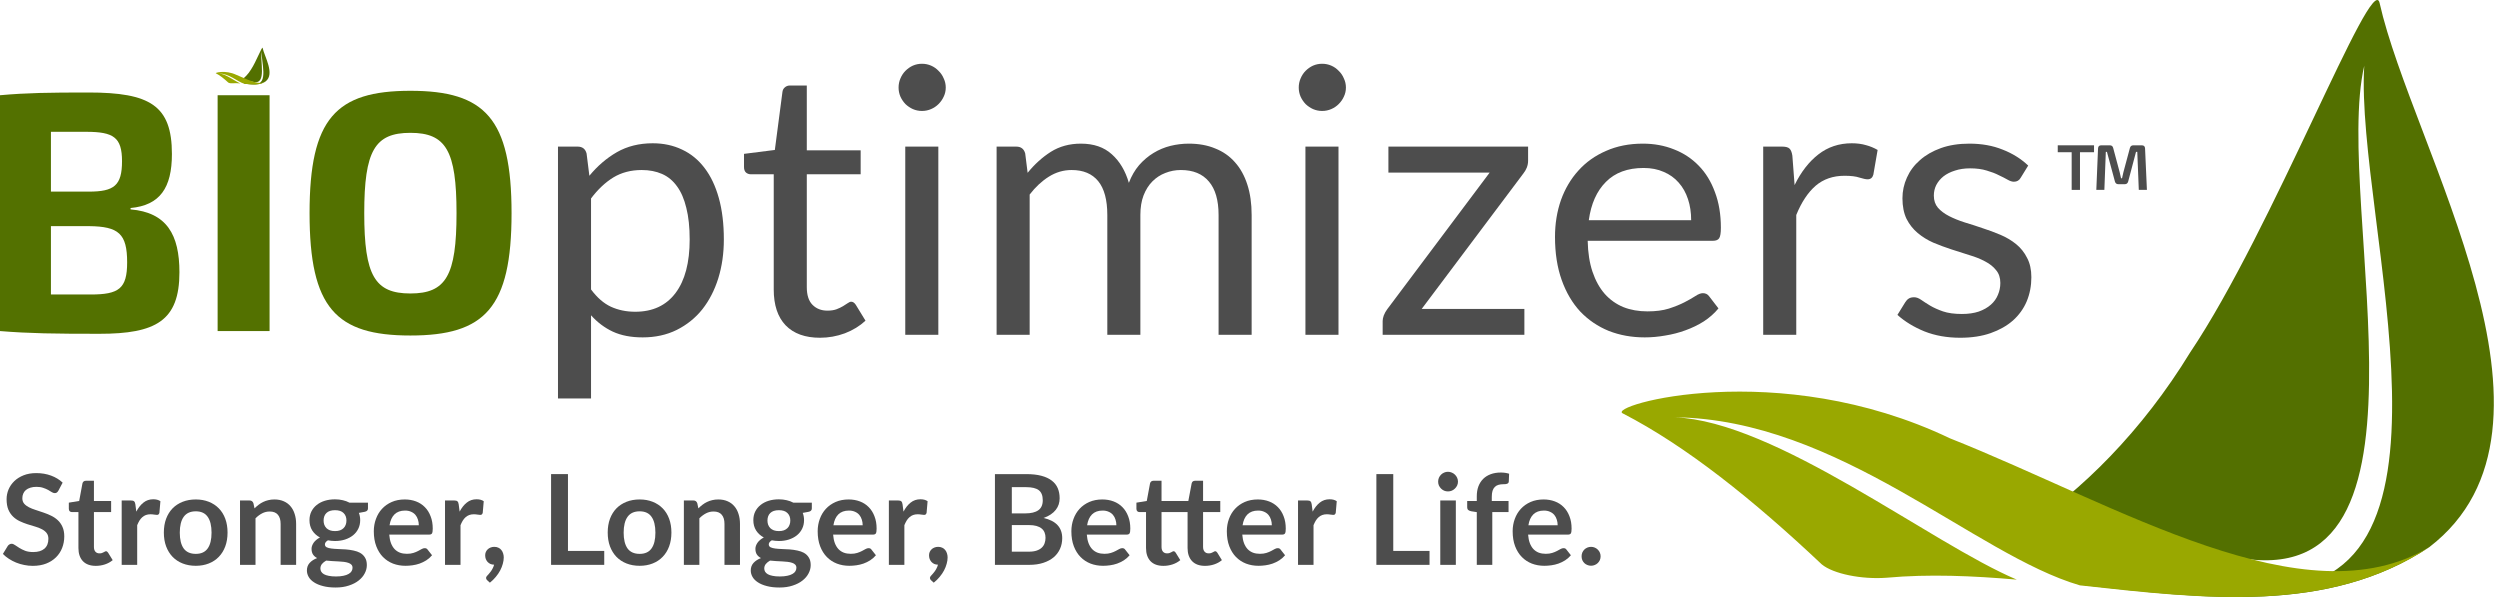
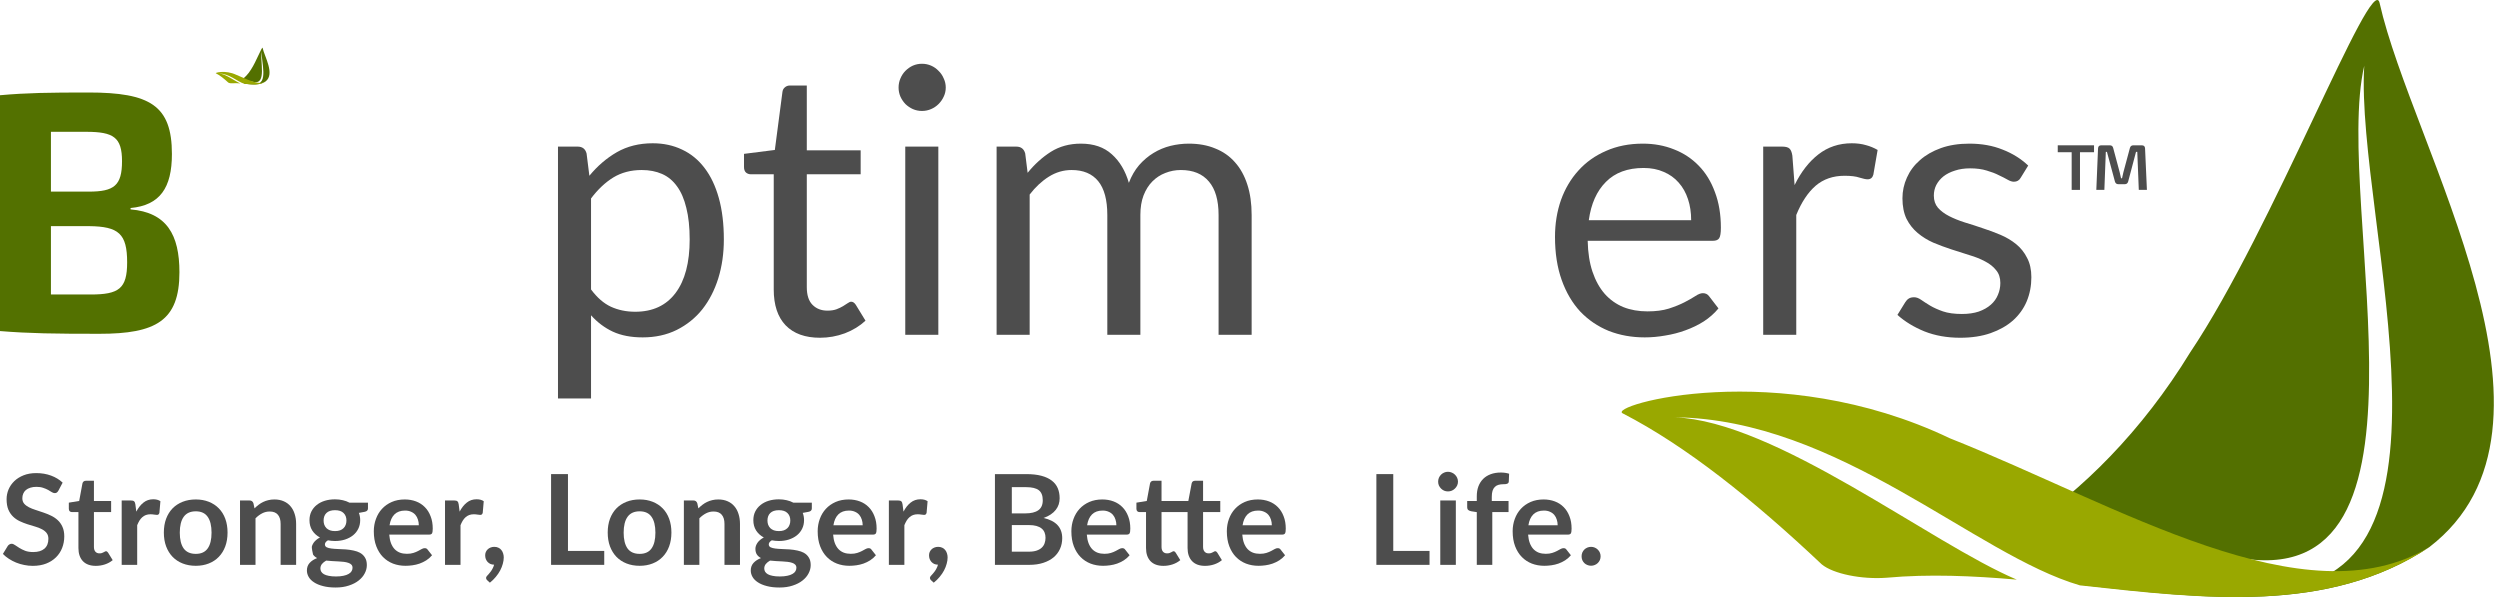
<svg xmlns="http://www.w3.org/2000/svg" width="239" height="58" viewBox="0 0 239 58" fill="none">
  <path d="M227.485 0.266C226.753 -2.838 217.247 21.996 209.385 33.683C204.815 41.17 198.964 47.013 193.297 50.665C195.308 52.491 197.319 54.317 199.33 55.961C210.848 57.239 222.548 58.7 232.238 52.309C247.229 40.804 230.593 14.144 227.485 0.266ZM226.022 6.292C225.108 20.901 237.54 57.969 215.418 56.143C196.405 54.317 190.555 47.561 212.676 53.039C234.797 58.517 222.914 19.622 226.022 6.292Z" fill="#537000" />
  <path d="M198.84 55.961C188.784 53.039 175.804 40.074 160.081 39.892C169.771 40.257 184.58 51.944 192.806 55.413C188.602 55.048 184.397 54.865 180.375 55.23C177.998 55.413 175.256 54.865 174.159 53.952C167.577 47.744 161.178 42.631 155.145 39.526C153.5 38.796 169.954 34.048 186.408 41.9C202.496 48.291 220.357 59.428 232.241 52.306C222.629 58.711 210.54 57.239 198.84 55.961Z" fill="#99A800" />
  <path d="M12.482 19.887C15.292 19.626 16.435 17.959 16.435 14.725C16.435 10.085 14.344 8.843 8.463 8.843C4.673 8.843 2.549 8.876 0 9.104V31.65C2.843 31.879 5.195 31.911 9.508 31.911C14.9 31.911 17.154 30.67 17.154 26.03C17.154 22.436 15.945 20.312 12.482 20.018V19.887ZM11.665 15.411C11.665 17.731 10.913 18.319 8.495 18.319H4.869V12.601H8.234C10.848 12.601 11.665 13.123 11.665 15.411ZM4.869 28.154V21.619H8.528C11.338 21.651 12.155 22.338 12.155 25.082C12.155 27.598 11.371 28.154 8.659 28.154H4.869Z" fill="#537100" />
-   <path d="M25.771 31.65V9.104H20.805V31.65H25.771Z" fill="#537100" />
-   <path d="M39.233 8.68C32.11 8.68 29.594 11.326 29.594 20.377C29.594 29.428 32.11 32.075 39.233 32.075C46.356 32.075 48.905 29.428 48.905 20.377C48.905 11.326 46.356 8.68 39.233 8.68ZM39.233 12.699C42.631 12.699 43.644 14.398 43.644 20.377C43.644 26.357 42.631 28.056 39.233 28.056C35.835 28.056 34.822 26.357 34.822 20.377C34.822 14.398 35.835 12.699 39.233 12.699Z" fill="#537100" />
  <path d="M53.343 38.096V14.016H55.225C55.675 14.016 55.959 14.235 56.077 14.673L56.344 16.804C57.113 15.869 57.989 15.117 58.972 14.549C59.966 13.981 61.109 13.697 62.399 13.697C63.429 13.697 64.364 13.898 65.205 14.3C66.045 14.691 66.762 15.277 67.354 16.058C67.945 16.828 68.401 17.787 68.721 18.935C69.041 20.084 69.2 21.404 69.2 22.895C69.2 24.221 69.023 25.458 68.668 26.607C68.312 27.743 67.803 28.732 67.141 29.572C66.478 30.401 65.661 31.058 64.69 31.544C63.731 32.017 62.648 32.254 61.44 32.254C60.327 32.254 59.374 32.07 58.581 31.703C57.8 31.336 57.107 30.815 56.503 30.141V38.096H53.343ZM61.351 16.254C60.321 16.254 59.416 16.491 58.634 16.964C57.865 17.438 57.154 18.107 56.503 18.971V27.672C57.084 28.454 57.717 29.004 58.404 29.324C59.102 29.643 59.877 29.803 60.73 29.803C62.399 29.803 63.684 29.205 64.583 28.01C65.483 26.814 65.933 25.109 65.933 22.895C65.933 21.723 65.826 20.717 65.613 19.877C65.412 19.036 65.116 18.349 64.725 17.817C64.335 17.272 63.855 16.875 63.287 16.627C62.719 16.378 62.074 16.254 61.351 16.254Z" fill="#4D4D4D" />
  <path d="M78.391 32.289C76.97 32.289 75.875 31.893 75.105 31.1C74.348 30.306 73.969 29.164 73.969 27.672V16.662H71.802C71.613 16.662 71.453 16.609 71.323 16.502C71.192 16.384 71.127 16.206 71.127 15.97V14.709L74.075 14.336L74.803 8.778C74.827 8.6 74.904 8.458 75.034 8.351C75.164 8.233 75.33 8.174 75.531 8.174H77.13V14.371H82.279V16.662H77.13V27.459C77.13 28.217 77.313 28.779 77.68 29.146C78.047 29.513 78.521 29.697 79.101 29.697C79.432 29.697 79.716 29.655 79.953 29.572C80.202 29.478 80.415 29.377 80.593 29.27C80.77 29.164 80.918 29.069 81.036 28.986C81.167 28.892 81.279 28.844 81.374 28.844C81.54 28.844 81.688 28.945 81.818 29.146L82.741 30.656C82.197 31.165 81.54 31.567 80.77 31.863C80.001 32.147 79.207 32.289 78.391 32.289Z" fill="#4D4D4D" />
  <path d="M89.704 14.016V32.005H86.543V14.016H89.704ZM90.414 8.369C90.414 8.677 90.349 8.967 90.219 9.239C90.101 9.5 89.935 9.737 89.722 9.95C89.52 10.151 89.284 10.311 89.011 10.429C88.739 10.548 88.449 10.607 88.141 10.607C87.834 10.607 87.543 10.548 87.271 10.429C87.011 10.311 86.774 10.151 86.561 9.95C86.36 9.737 86.2 9.5 86.081 9.239C85.963 8.967 85.904 8.677 85.904 8.369C85.904 8.061 85.963 7.771 86.081 7.499C86.2 7.215 86.36 6.972 86.561 6.771C86.774 6.558 87.011 6.392 87.271 6.274C87.543 6.155 87.834 6.096 88.141 6.096C88.449 6.096 88.739 6.155 89.011 6.274C89.284 6.392 89.52 6.558 89.722 6.771C89.935 6.972 90.101 7.215 90.219 7.499C90.349 7.771 90.414 8.061 90.414 8.369Z" fill="#4D4D4D" />
  <path d="M95.275 32.005V14.016H97.157C97.607 14.016 97.891 14.235 98.01 14.673L98.241 16.52C98.904 15.703 99.644 15.034 100.46 14.514C101.289 13.993 102.248 13.732 103.337 13.732C104.557 13.732 105.539 14.07 106.285 14.744C107.043 15.419 107.587 16.331 107.919 17.479C108.167 16.828 108.493 16.266 108.895 15.792C109.31 15.319 109.772 14.928 110.281 14.62C110.79 14.312 111.328 14.087 111.897 13.945C112.477 13.803 113.063 13.732 113.655 13.732C114.602 13.732 115.442 13.886 116.176 14.194C116.922 14.49 117.55 14.928 118.059 15.508C118.58 16.088 118.976 16.804 119.248 17.657C119.521 18.497 119.657 19.462 119.657 20.551V32.005H116.496V20.551C116.496 19.142 116.188 18.077 115.572 17.355C114.957 16.621 114.063 16.254 112.891 16.254C112.37 16.254 111.873 16.349 111.399 16.538C110.938 16.715 110.529 16.982 110.174 17.337C109.819 17.692 109.535 18.142 109.322 18.687C109.12 19.219 109.02 19.841 109.02 20.551V32.005H105.859V20.551C105.859 19.107 105.569 18.03 104.989 17.319C104.409 16.609 103.562 16.254 102.449 16.254C101.668 16.254 100.94 16.467 100.265 16.893C99.602 17.308 98.992 17.876 98.436 18.598V32.005H95.275Z" fill="#4D4D4D" />
-   <path d="M127.96 14.016V32.005H124.799V14.016H127.96ZM128.67 8.369C128.67 8.677 128.605 8.967 128.475 9.239C128.357 9.5 128.191 9.737 127.978 9.95C127.777 10.151 127.54 10.311 127.268 10.429C126.995 10.548 126.705 10.607 126.397 10.607C126.09 10.607 125.8 10.548 125.527 10.429C125.267 10.311 125.03 10.151 124.817 9.95C124.616 9.737 124.456 9.5 124.337 9.239C124.219 8.967 124.16 8.677 124.16 8.369C124.16 8.061 124.219 7.771 124.337 7.499C124.456 7.215 124.616 6.972 124.817 6.771C125.03 6.558 125.267 6.392 125.527 6.274C125.8 6.155 126.09 6.096 126.397 6.096C126.705 6.096 126.995 6.155 127.268 6.274C127.54 6.392 127.777 6.558 127.978 6.771C128.191 6.972 128.357 7.215 128.475 7.499C128.605 7.771 128.67 8.061 128.67 8.369Z" fill="#4D4D4D" />
-   <path d="M146.086 15.366C146.086 15.591 146.045 15.81 145.962 16.023C145.879 16.224 145.772 16.408 145.642 16.573L135.911 29.537H145.731V32.005H132.182V30.691C132.182 30.537 132.217 30.36 132.288 30.158C132.371 29.945 132.483 29.744 132.625 29.555L142.41 16.502H132.732V14.016H146.086V15.366Z" fill="#4D4D4D" />
  <path d="M157.058 13.732C158.135 13.732 159.129 13.916 160.041 14.283C160.952 14.638 161.74 15.159 162.403 15.845C163.066 16.52 163.581 17.361 163.948 18.367C164.326 19.361 164.516 20.498 164.516 21.777C164.516 22.274 164.463 22.605 164.356 22.771C164.25 22.937 164.048 23.02 163.752 23.02H151.783C151.807 24.156 151.961 25.145 152.245 25.985C152.529 26.826 152.92 27.53 153.417 28.098C153.914 28.655 154.506 29.075 155.193 29.359C155.88 29.632 156.649 29.768 157.501 29.768C158.295 29.768 158.975 29.679 159.544 29.501C160.124 29.312 160.621 29.111 161.035 28.898C161.45 28.684 161.793 28.489 162.065 28.311C162.349 28.122 162.592 28.027 162.793 28.027C163.054 28.027 163.255 28.128 163.397 28.329L164.285 29.484C163.894 29.957 163.427 30.372 162.882 30.727C162.338 31.07 161.752 31.354 161.124 31.579C160.508 31.804 159.869 31.97 159.206 32.076C158.543 32.195 157.886 32.254 157.235 32.254C155.992 32.254 154.844 32.047 153.79 31.632C152.748 31.206 151.843 30.59 151.073 29.785C150.315 28.969 149.723 27.962 149.297 26.767C148.871 25.571 148.658 24.198 148.658 22.647C148.658 21.392 148.847 20.22 149.226 19.131C149.617 18.041 150.173 17.1 150.895 16.307C151.618 15.502 152.5 14.875 153.541 14.425C154.583 13.963 155.755 13.732 157.058 13.732ZM157.129 16.058C155.601 16.058 154.4 16.502 153.524 17.39C152.648 18.266 152.103 19.486 151.89 21.049H161.675C161.675 20.314 161.574 19.646 161.373 19.042C161.171 18.426 160.875 17.899 160.485 17.461C160.094 17.012 159.615 16.668 159.046 16.431C158.49 16.183 157.851 16.058 157.129 16.058Z" fill="#4D4D4D" />
  <path d="M168.562 32.005V14.016H170.373C170.716 14.016 170.953 14.081 171.083 14.212C171.214 14.342 171.302 14.567 171.35 14.886L171.563 17.692C172.178 16.437 172.936 15.461 173.836 14.762C174.747 14.052 175.813 13.697 177.032 13.697C177.529 13.697 177.979 13.756 178.382 13.874C178.784 13.981 179.157 14.135 179.501 14.336L179.092 16.698C179.009 16.994 178.826 17.142 178.542 17.142C178.376 17.142 178.121 17.088 177.778 16.982C177.435 16.863 176.955 16.804 176.34 16.804C175.239 16.804 174.315 17.124 173.569 17.763C172.835 18.403 172.22 19.332 171.723 20.551V32.005H168.562Z" fill="#4D4D4D" />
  <path d="M193.186 16.982C193.044 17.242 192.825 17.373 192.529 17.373C192.351 17.373 192.15 17.308 191.925 17.177C191.7 17.047 191.422 16.905 191.09 16.751C190.771 16.585 190.386 16.437 189.936 16.307C189.486 16.165 188.953 16.094 188.338 16.094C187.805 16.094 187.326 16.165 186.899 16.307C186.473 16.437 186.106 16.621 185.798 16.858C185.502 17.094 185.272 17.373 185.106 17.692C184.952 18 184.875 18.337 184.875 18.704C184.875 19.166 185.005 19.551 185.266 19.859C185.538 20.166 185.893 20.433 186.331 20.658C186.769 20.883 187.266 21.084 187.823 21.262C188.379 21.427 188.947 21.611 189.528 21.812C190.119 22.002 190.694 22.215 191.25 22.451C191.806 22.688 192.304 22.984 192.742 23.339C193.18 23.695 193.529 24.133 193.789 24.653C194.062 25.163 194.198 25.778 194.198 26.5C194.198 27.329 194.05 28.098 193.754 28.809C193.458 29.507 193.02 30.117 192.44 30.638C191.86 31.147 191.149 31.549 190.309 31.845C189.468 32.141 188.498 32.289 187.397 32.289C186.142 32.289 185.005 32.088 183.987 31.686C182.969 31.271 182.105 30.744 181.394 30.105L182.14 28.898C182.235 28.744 182.347 28.625 182.478 28.542C182.608 28.459 182.779 28.418 182.993 28.418C183.206 28.418 183.431 28.501 183.667 28.667C183.904 28.832 184.188 29.016 184.52 29.217C184.863 29.419 185.272 29.602 185.745 29.768C186.23 29.933 186.834 30.016 187.556 30.016C188.172 30.016 188.711 29.939 189.172 29.785C189.634 29.62 190.019 29.401 190.327 29.128C190.634 28.856 190.859 28.542 191.001 28.187C191.155 27.832 191.232 27.453 191.232 27.051C191.232 26.553 191.096 26.145 190.824 25.825C190.563 25.494 190.214 25.216 189.776 24.991C189.338 24.754 188.835 24.553 188.267 24.387C187.71 24.209 187.136 24.026 186.544 23.837C185.964 23.647 185.39 23.434 184.822 23.197C184.265 22.949 183.768 22.641 183.33 22.274C182.892 21.907 182.537 21.457 182.264 20.924C182.004 20.38 181.874 19.723 181.874 18.953C181.874 18.266 182.016 17.609 182.3 16.982C182.584 16.343 182.998 15.786 183.543 15.313C184.088 14.827 184.757 14.443 185.55 14.158C186.343 13.874 187.249 13.732 188.267 13.732C189.451 13.732 190.51 13.922 191.445 14.3C192.393 14.667 193.209 15.177 193.896 15.828L193.186 16.982Z" fill="#4D4D4D" />
  <path d="M200.189 14.553H198.846V18.154H198.051V14.553H196.721V13.892H200.189V14.553Z" fill="#4D4D4D" />
  <path d="M203.946 13.892H204.759C204.957 13.892 205.06 13.993 205.068 14.195L205.245 18.154H204.469L204.324 14.516H204.204L203.454 17.351C203.407 17.524 203.298 17.61 203.126 17.61H202.52C202.344 17.61 202.233 17.524 202.186 17.351L201.423 14.516H201.316L201.177 18.154H200.408L200.572 14.195C200.58 13.993 200.683 13.892 200.881 13.892H201.701C201.873 13.892 201.98 13.979 202.022 14.152L202.64 16.462C202.649 16.49 202.693 16.684 202.773 17.042H202.867C202.914 16.803 202.958 16.608 203 16.455L203.618 14.152C203.664 13.979 203.773 13.892 203.946 13.892Z" fill="#4D4D4D" />
  <path d="M25.104 4.577C25.06 4.386 24.482 5.916 24.004 6.635C23.726 7.097 23.37 7.456 23.025 7.681C23.148 7.794 23.27 7.906 23.392 8.008C24.093 8.086 24.804 8.176 25.393 7.783C26.305 7.074 25.294 5.432 25.104 4.577ZM25.015 4.948C24.96 5.848 25.716 8.131 24.371 8.019C23.214 7.906 22.858 7.49 24.204 7.828C25.549 8.165 24.826 5.769 25.015 4.948Z" fill="#537000" />
  <path d="M23.349 8.007C22.724 7.829 21.917 7.036 20.939 7.025C21.542 7.048 22.463 7.762 22.974 7.974C22.713 7.952 22.451 7.941 22.201 7.963C22.053 7.974 21.883 7.941 21.814 7.885C21.405 7.505 21.007 7.193 20.632 7.003C20.53 6.958 21.553 6.668 22.576 7.148C23.577 7.539 24.688 8.219 25.427 7.784C24.829 8.176 24.077 8.086 23.349 8.007Z" fill="#99A800" />
  <path d="M151.2 53.184C151.2 53.06 151.222 52.942 151.266 52.83C151.314 52.718 151.378 52.622 151.458 52.542C151.538 52.462 151.634 52.398 151.746 52.35C151.858 52.302 151.978 52.278 152.106 52.278C152.234 52.278 152.352 52.302 152.46 52.35C152.572 52.398 152.668 52.462 152.748 52.542C152.832 52.622 152.898 52.718 152.946 52.83C152.994 52.942 153.018 53.06 153.018 53.184C153.018 53.312 152.994 53.432 152.946 53.544C152.898 53.652 152.832 53.746 152.748 53.826C152.668 53.906 152.572 53.968 152.46 54.012C152.352 54.06 152.234 54.084 152.106 54.084C151.978 54.084 151.858 54.06 151.746 54.012C151.634 53.968 151.538 53.906 151.458 53.826C151.378 53.746 151.314 53.652 151.266 53.544C151.222 53.432 151.2 53.312 151.2 53.184Z" fill="#4D4D4D" />
  <path d="M148.912 50.214C148.912 50.022 148.884 49.842 148.828 49.674C148.776 49.502 148.696 49.352 148.588 49.224C148.48 49.096 148.342 48.996 148.174 48.924C148.01 48.848 147.818 48.81 147.598 48.81C147.17 48.81 146.832 48.932 146.584 49.176C146.34 49.42 146.184 49.766 146.116 50.214H148.912ZM146.086 51.108C146.11 51.424 146.166 51.698 146.254 51.93C146.342 52.158 146.458 52.348 146.602 52.5C146.746 52.648 146.916 52.76 147.112 52.836C147.312 52.908 147.532 52.944 147.772 52.944C148.012 52.944 148.218 52.916 148.39 52.86C148.566 52.804 148.718 52.742 148.846 52.674C148.978 52.606 149.092 52.544 149.188 52.488C149.288 52.432 149.384 52.404 149.476 52.404C149.6 52.404 149.692 52.45 149.752 52.542L150.178 53.082C150.014 53.274 149.83 53.436 149.626 53.568C149.422 53.696 149.208 53.8 148.984 53.88C148.764 53.956 148.538 54.01 148.306 54.042C148.078 54.074 147.856 54.09 147.64 54.09C147.212 54.09 146.814 54.02 146.446 53.88C146.078 53.736 145.758 53.526 145.486 53.25C145.214 52.97 145 52.626 144.844 52.218C144.688 51.806 144.61 51.33 144.61 50.79C144.61 50.37 144.678 49.976 144.814 49.608C144.95 49.236 145.144 48.914 145.396 48.642C145.652 48.366 145.962 48.148 146.326 47.988C146.694 47.828 147.108 47.748 147.568 47.748C147.956 47.748 148.314 47.81 148.642 47.934C148.97 48.058 149.252 48.24 149.488 48.48C149.724 48.716 149.908 49.008 150.04 49.356C150.176 49.7 150.244 50.094 150.244 50.538C150.244 50.762 150.22 50.914 150.172 50.994C150.124 51.07 150.032 51.108 149.896 51.108H146.086Z" fill="#4D4D4D" />
  <path d="M141.181 54V48.96L140.647 48.876C140.531 48.852 140.437 48.812 140.365 48.756C140.297 48.696 140.263 48.612 140.263 48.504V47.898H141.181V47.442C141.181 47.09 141.233 46.774 141.337 46.494C141.445 46.214 141.597 45.976 141.793 45.78C141.993 45.584 142.235 45.434 142.519 45.33C142.803 45.226 143.123 45.174 143.479 45.174C143.763 45.174 144.027 45.212 144.271 45.288L144.241 46.032C144.237 46.088 144.221 46.134 144.193 46.17C144.165 46.202 144.127 46.228 144.079 46.248C144.035 46.264 143.983 46.276 143.923 46.284C143.863 46.288 143.799 46.29 143.731 46.29C143.555 46.29 143.397 46.31 143.257 46.35C143.121 46.386 143.005 46.452 142.909 46.548C142.813 46.64 142.739 46.764 142.687 46.92C142.639 47.072 142.615 47.262 142.615 47.49V47.898H144.217V48.954H142.663V54H141.181Z" fill="#4D4D4D" />
  <path d="M139.178 47.844V54H137.69V47.844H139.178ZM139.382 46.05C139.382 46.178 139.356 46.298 139.304 46.41C139.252 46.522 139.182 46.62 139.094 46.704C139.01 46.788 138.91 46.856 138.794 46.908C138.678 46.956 138.554 46.98 138.422 46.98C138.294 46.98 138.172 46.956 138.056 46.908C137.944 46.856 137.846 46.788 137.762 46.704C137.678 46.62 137.61 46.522 137.558 46.41C137.51 46.298 137.486 46.178 137.486 46.05C137.486 45.918 137.51 45.794 137.558 45.678C137.61 45.562 137.678 45.462 137.762 45.378C137.846 45.294 137.944 45.228 138.056 45.18C138.172 45.128 138.294 45.102 138.422 45.102C138.554 45.102 138.678 45.128 138.794 45.18C138.91 45.228 139.01 45.294 139.094 45.378C139.182 45.462 139.252 45.562 139.304 45.678C139.356 45.794 139.382 45.918 139.382 46.05Z" fill="#4D4D4D" />
  <path d="M136.664 52.668V54H131.582V45.324H133.196V52.668H136.664Z" fill="#4D4D4D" />
-   <path d="M125.489 48.912C125.681 48.544 125.909 48.256 126.173 48.048C126.437 47.836 126.749 47.73 127.109 47.73C127.393 47.73 127.621 47.792 127.793 47.916L127.697 49.026C127.677 49.098 127.647 49.15 127.607 49.182C127.571 49.21 127.521 49.224 127.457 49.224C127.397 49.224 127.307 49.214 127.187 49.194C127.071 49.174 126.957 49.164 126.845 49.164C126.681 49.164 126.535 49.188 126.407 49.236C126.279 49.284 126.163 49.354 126.059 49.446C125.959 49.534 125.869 49.642 125.789 49.77C125.713 49.898 125.641 50.044 125.573 50.208V54H124.091V47.844H124.961C125.113 47.844 125.219 47.872 125.279 47.928C125.339 47.98 125.379 48.076 125.399 48.216L125.489 48.912Z" fill="#4D4D4D" />
  <path d="M121.587 50.214C121.587 50.022 121.559 49.842 121.503 49.674C121.451 49.502 121.371 49.352 121.263 49.224C121.155 49.096 121.017 48.996 120.849 48.924C120.685 48.848 120.493 48.81 120.273 48.81C119.845 48.81 119.507 48.932 119.259 49.176C119.015 49.42 118.859 49.766 118.791 50.214H121.587ZM118.761 51.108C118.785 51.424 118.841 51.698 118.929 51.93C119.017 52.158 119.133 52.348 119.277 52.5C119.421 52.648 119.591 52.76 119.787 52.836C119.987 52.908 120.207 52.944 120.447 52.944C120.687 52.944 120.893 52.916 121.065 52.86C121.241 52.804 121.393 52.742 121.521 52.674C121.653 52.606 121.767 52.544 121.863 52.488C121.963 52.432 122.059 52.404 122.151 52.404C122.275 52.404 122.367 52.45 122.427 52.542L122.853 53.082C122.689 53.274 122.505 53.436 122.301 53.568C122.097 53.696 121.883 53.8 121.659 53.88C121.439 53.956 121.213 54.01 120.981 54.042C120.753 54.074 120.531 54.09 120.315 54.09C119.887 54.09 119.489 54.02 119.121 53.88C118.753 53.736 118.433 53.526 118.161 53.25C117.889 52.97 117.675 52.626 117.519 52.218C117.363 51.806 117.285 51.33 117.285 50.79C117.285 50.37 117.353 49.976 117.489 49.608C117.625 49.236 117.819 48.914 118.071 48.642C118.327 48.366 118.637 48.148 119.001 47.988C119.369 47.828 119.783 47.748 120.243 47.748C120.631 47.748 120.989 47.81 121.317 47.934C121.645 48.058 121.927 48.24 122.163 48.48C122.399 48.716 122.583 49.008 122.715 49.356C122.851 49.7 122.919 50.094 122.919 50.538C122.919 50.762 122.895 50.914 122.847 50.994C122.799 51.07 122.707 51.108 122.571 51.108H118.761Z" fill="#4D4D4D" />
  <path d="M111.222 54.096C110.686 54.096 110.274 53.946 109.986 53.646C109.702 53.342 109.56 52.924 109.56 52.392V48.954H108.93C108.85 48.954 108.782 48.928 108.726 48.876C108.67 48.824 108.642 48.746 108.642 48.642V48.054L109.632 47.892L109.944 46.212C109.964 46.132 110.002 46.07 110.058 46.026C110.114 45.982 110.186 45.96 110.274 45.96H111.042V47.898H113.604L113.922 46.212C113.942 46.132 113.978 46.07 114.03 46.026C114.086 45.982 114.16 45.96 114.252 45.96H115.014V47.898H116.658V48.954H115.014V52.29C115.014 52.482 115.062 52.632 115.158 52.74C115.254 52.848 115.384 52.902 115.548 52.902C115.636 52.902 115.712 52.892 115.776 52.872C115.84 52.848 115.894 52.824 115.938 52.8C115.986 52.776 116.028 52.754 116.064 52.734C116.1 52.71 116.136 52.698 116.172 52.698C116.216 52.698 116.252 52.71 116.28 52.734C116.308 52.754 116.338 52.786 116.37 52.83L116.814 53.55C116.598 53.73 116.35 53.866 116.07 53.958C115.79 54.05 115.5 54.096 115.2 54.096C114.664 54.096 114.252 53.946 113.964 53.646C113.676 53.342 113.532 52.924 113.532 52.392V48.954H111.042V52.29C111.042 52.482 111.088 52.632 111.18 52.74C111.276 52.848 111.406 52.902 111.57 52.902C111.662 52.902 111.738 52.892 111.798 52.872C111.862 52.848 111.916 52.824 111.96 52.8C112.008 52.776 112.05 52.754 112.086 52.734C112.122 52.71 112.158 52.698 112.194 52.698C112.238 52.698 112.274 52.71 112.302 52.734C112.33 52.754 112.36 52.786 112.392 52.83L112.836 53.55C112.62 53.73 112.372 53.866 112.092 53.958C111.812 54.05 111.522 54.096 111.222 54.096Z" fill="#4D4D4D" />
  <path d="M106.725 50.214C106.725 50.022 106.697 49.842 106.641 49.674C106.589 49.502 106.509 49.352 106.401 49.224C106.293 49.096 106.155 48.996 105.987 48.924C105.823 48.848 105.631 48.81 105.411 48.81C104.983 48.81 104.645 48.932 104.397 49.176C104.153 49.42 103.997 49.766 103.929 50.214H106.725ZM103.899 51.108C103.923 51.424 103.979 51.698 104.067 51.93C104.155 52.158 104.271 52.348 104.415 52.5C104.559 52.648 104.729 52.76 104.925 52.836C105.125 52.908 105.345 52.944 105.585 52.944C105.825 52.944 106.031 52.916 106.203 52.86C106.379 52.804 106.531 52.742 106.659 52.674C106.791 52.606 106.905 52.544 107.001 52.488C107.101 52.432 107.197 52.404 107.289 52.404C107.413 52.404 107.505 52.45 107.565 52.542L107.991 53.082C107.827 53.274 107.643 53.436 107.439 53.568C107.235 53.696 107.021 53.8 106.797 53.88C106.577 53.956 106.351 54.01 106.119 54.042C105.891 54.074 105.669 54.09 105.453 54.09C105.025 54.09 104.627 54.02 104.259 53.88C103.891 53.736 103.571 53.526 103.299 53.25C103.027 52.97 102.813 52.626 102.657 52.218C102.501 51.806 102.423 51.33 102.423 50.79C102.423 50.37 102.491 49.976 102.627 49.608C102.763 49.236 102.957 48.914 103.209 48.642C103.465 48.366 103.775 48.148 104.139 47.988C104.507 47.828 104.921 47.748 105.381 47.748C105.769 47.748 106.127 47.81 106.455 47.934C106.783 48.058 107.065 48.24 107.301 48.48C107.537 48.716 107.721 49.008 107.853 49.356C107.989 49.7 108.057 50.094 108.057 50.538C108.057 50.762 108.033 50.914 107.985 50.994C107.937 51.07 107.845 51.108 107.709 51.108H103.899Z" fill="#4D4D4D" />
  <path d="M98.362 52.74C98.662 52.74 98.914 52.704 99.118 52.632C99.322 52.56 99.484 52.464 99.604 52.344C99.728 52.224 99.816 52.084 99.868 51.924C99.924 51.764 99.952 51.594 99.952 51.414C99.952 51.226 99.922 51.058 99.862 50.91C99.802 50.758 99.708 50.63 99.58 50.526C99.452 50.418 99.286 50.336 99.082 50.28C98.882 50.224 98.64 50.196 98.356 50.196H96.73V52.74H98.362ZM96.73 46.572V49.08H98.014C98.566 49.08 98.982 48.98 99.262 48.78C99.546 48.58 99.688 48.262 99.688 47.826C99.688 47.374 99.56 47.052 99.304 46.86C99.048 46.668 98.648 46.572 98.104 46.572H96.73ZM98.104 45.324C98.672 45.324 99.158 45.378 99.562 45.486C99.966 45.594 100.296 45.748 100.552 45.948C100.812 46.148 101.002 46.39 101.122 46.674C101.242 46.958 101.302 47.278 101.302 47.634C101.302 47.838 101.272 48.034 101.212 48.222C101.152 48.406 101.058 48.58 100.93 48.744C100.806 48.904 100.646 49.05 100.45 49.182C100.258 49.314 100.028 49.426 99.76 49.518C100.952 49.786 101.548 50.43 101.548 51.45C101.548 51.818 101.478 52.158 101.338 52.47C101.198 52.782 100.994 53.052 100.726 53.28C100.458 53.504 100.128 53.68 99.736 53.808C99.344 53.936 98.896 54 98.392 54H95.116V45.324H98.104Z" fill="#4D4D4D" />
  <path d="M89.008 55.47C88.936 55.41 88.9 55.336 88.9 55.248C88.9 55.216 88.91 55.18 88.93 55.14C88.954 55.1 88.982 55.064 89.014 55.032C89.058 54.984 89.112 54.924 89.176 54.852C89.24 54.784 89.304 54.704 89.368 54.612C89.432 54.524 89.49 54.426 89.542 54.318C89.598 54.214 89.64 54.102 89.668 53.982C89.54 53.982 89.424 53.96 89.32 53.916C89.216 53.868 89.126 53.804 89.05 53.724C88.978 53.644 88.92 53.55 88.876 53.442C88.836 53.334 88.816 53.216 88.816 53.088C88.816 52.976 88.836 52.872 88.876 52.776C88.92 52.676 88.98 52.59 89.056 52.518C89.132 52.442 89.224 52.384 89.332 52.344C89.44 52.3 89.558 52.278 89.686 52.278C89.838 52.278 89.97 52.306 90.082 52.362C90.198 52.414 90.292 52.488 90.364 52.584C90.44 52.676 90.496 52.784 90.532 52.908C90.572 53.028 90.592 53.156 90.592 53.292C90.592 53.484 90.562 53.686 90.502 53.898C90.446 54.11 90.362 54.322 90.25 54.534C90.138 54.746 89.998 54.952 89.83 55.152C89.666 55.352 89.478 55.536 89.266 55.704L89.008 55.47Z" fill="#4D4D4D" />
  <path d="M86.374 48.912C86.566 48.544 86.794 48.256 87.058 48.048C87.322 47.836 87.634 47.73 87.994 47.73C88.278 47.73 88.506 47.792 88.678 47.916L88.582 49.026C88.562 49.098 88.532 49.15 88.492 49.182C88.456 49.21 88.406 49.224 88.342 49.224C88.282 49.224 88.192 49.214 88.072 49.194C87.956 49.174 87.842 49.164 87.73 49.164C87.566 49.164 87.42 49.188 87.292 49.236C87.164 49.284 87.048 49.354 86.944 49.446C86.844 49.534 86.754 49.642 86.674 49.77C86.598 49.898 86.526 50.044 86.458 50.208V54H84.976V47.844H85.846C85.998 47.844 86.104 47.872 86.164 47.928C86.224 47.98 86.264 48.076 86.284 48.216L86.374 48.912Z" fill="#4D4D4D" />
  <path d="M82.472 50.214C82.472 50.022 82.444 49.842 82.388 49.674C82.336 49.502 82.256 49.352 82.148 49.224C82.04 49.096 81.902 48.996 81.734 48.924C81.57 48.848 81.378 48.81 81.158 48.81C80.73 48.81 80.392 48.932 80.144 49.176C79.9 49.42 79.744 49.766 79.676 50.214H82.472ZM79.646 51.108C79.67 51.424 79.726 51.698 79.814 51.93C79.902 52.158 80.018 52.348 80.162 52.5C80.306 52.648 80.476 52.76 80.672 52.836C80.872 52.908 81.092 52.944 81.332 52.944C81.572 52.944 81.778 52.916 81.95 52.86C82.126 52.804 82.278 52.742 82.406 52.674C82.538 52.606 82.652 52.544 82.748 52.488C82.848 52.432 82.944 52.404 83.036 52.404C83.16 52.404 83.252 52.45 83.312 52.542L83.738 53.082C83.574 53.274 83.39 53.436 83.186 53.568C82.982 53.696 82.768 53.8 82.544 53.88C82.324 53.956 82.098 54.01 81.866 54.042C81.638 54.074 81.416 54.09 81.2 54.09C80.772 54.09 80.374 54.02 80.006 53.88C79.638 53.736 79.318 53.526 79.046 53.25C78.774 52.97 78.56 52.626 78.404 52.218C78.248 51.806 78.17 51.33 78.17 50.79C78.17 50.37 78.238 49.976 78.374 49.608C78.51 49.236 78.704 48.914 78.956 48.642C79.212 48.366 79.522 48.148 79.886 47.988C80.254 47.828 80.668 47.748 81.128 47.748C81.516 47.748 81.874 47.81 82.202 47.934C82.53 48.058 82.812 48.24 83.048 48.48C83.284 48.716 83.468 49.008 83.6 49.356C83.736 49.7 83.804 50.094 83.804 50.538C83.804 50.762 83.78 50.914 83.732 50.994C83.684 51.07 83.592 51.108 83.456 51.108H79.646Z" fill="#4D4D4D" />
  <path d="M74.461 50.772C74.645 50.772 74.805 50.748 74.941 50.7C75.077 50.648 75.189 50.578 75.277 50.49C75.369 50.402 75.437 50.296 75.481 50.172C75.529 50.048 75.553 49.912 75.553 49.764C75.553 49.46 75.461 49.22 75.277 49.044C75.097 48.864 74.825 48.774 74.461 48.774C74.097 48.774 73.823 48.864 73.639 49.044C73.459 49.22 73.369 49.46 73.369 49.764C73.369 49.908 73.391 50.042 73.435 50.166C73.483 50.29 73.551 50.398 73.639 50.49C73.731 50.578 73.845 50.648 73.981 50.7C74.121 50.748 74.281 50.772 74.461 50.772ZM76.135 54.276C76.135 54.156 76.099 54.058 76.027 53.982C75.955 53.906 75.857 53.848 75.733 53.808C75.609 53.764 75.463 53.732 75.295 53.712C75.131 53.692 74.955 53.678 74.767 53.67C74.583 53.658 74.391 53.648 74.191 53.64C73.995 53.632 73.803 53.616 73.615 53.592C73.451 53.684 73.317 53.792 73.213 53.916C73.113 54.04 73.063 54.184 73.063 54.348C73.063 54.456 73.089 54.556 73.141 54.648C73.197 54.744 73.283 54.826 73.399 54.894C73.519 54.962 73.673 55.014 73.861 55.05C74.049 55.09 74.279 55.11 74.551 55.11C74.827 55.11 75.065 55.088 75.265 55.044C75.465 55.004 75.629 54.946 75.757 54.87C75.889 54.798 75.985 54.71 76.045 54.606C76.105 54.506 76.135 54.396 76.135 54.276ZM77.611 48.054V48.606C77.611 48.782 77.505 48.89 77.293 48.93L76.741 49.032C76.825 49.244 76.867 49.476 76.867 49.728C76.867 50.032 76.805 50.308 76.681 50.556C76.561 50.8 76.393 51.008 76.177 51.18C75.961 51.352 75.705 51.486 75.409 51.582C75.117 51.674 74.801 51.72 74.461 51.72C74.341 51.72 74.225 51.714 74.113 51.702C74.001 51.69 73.891 51.674 73.783 51.654C73.591 51.77 73.495 51.9 73.495 52.044C73.495 52.168 73.551 52.26 73.663 52.32C73.779 52.376 73.931 52.416 74.119 52.44C74.307 52.464 74.521 52.48 74.761 52.488C75.001 52.492 75.247 52.504 75.499 52.524C75.751 52.544 75.997 52.58 76.237 52.632C76.477 52.68 76.691 52.758 76.879 52.866C77.067 52.974 77.217 53.122 77.329 53.31C77.445 53.494 77.503 53.732 77.503 54.024C77.503 54.296 77.435 54.56 77.299 54.816C77.167 55.072 76.973 55.3 76.717 55.5C76.465 55.7 76.153 55.86 75.781 55.98C75.413 56.104 74.993 56.166 74.521 56.166C74.057 56.166 73.653 56.12 73.309 56.028C72.965 55.94 72.679 55.82 72.451 55.668C72.223 55.52 72.053 55.348 71.941 55.152C71.829 54.956 71.773 54.752 71.773 54.54C71.773 54.252 71.859 54.012 72.031 53.82C72.207 53.624 72.447 53.468 72.751 53.352C72.587 53.268 72.457 53.156 72.361 53.016C72.265 52.876 72.217 52.692 72.217 52.464C72.217 52.372 72.233 52.278 72.265 52.182C72.301 52.082 72.351 51.984 72.415 51.888C72.483 51.792 72.567 51.702 72.667 51.618C72.767 51.53 72.885 51.452 73.021 51.384C72.709 51.216 72.463 50.992 72.283 50.712C72.107 50.432 72.019 50.104 72.019 49.728C72.019 49.424 72.079 49.15 72.199 48.906C72.323 48.658 72.493 48.448 72.709 48.276C72.929 48.1 73.187 47.966 73.483 47.874C73.783 47.782 74.109 47.736 74.461 47.736C74.725 47.736 74.973 47.764 75.205 47.82C75.437 47.872 75.649 47.95 75.841 48.054H77.611Z" fill="#4D4D4D" />
  <path d="M66.764 48.6C66.888 48.476 67.018 48.362 67.154 48.258C67.294 48.15 67.44 48.06 67.592 47.988C67.748 47.912 67.914 47.854 68.09 47.814C68.266 47.77 68.458 47.748 68.666 47.748C69.002 47.748 69.3 47.806 69.56 47.922C69.82 48.034 70.036 48.194 70.208 48.402C70.384 48.606 70.516 48.852 70.604 49.14C70.696 49.424 70.742 49.738 70.742 50.082V54H69.26V50.082C69.26 49.706 69.174 49.416 69.002 49.212C68.83 49.004 68.568 48.9 68.216 48.9C67.96 48.9 67.72 48.958 67.496 49.074C67.272 49.19 67.06 49.348 66.86 49.548V54H65.378V47.844H66.284C66.476 47.844 66.602 47.934 66.662 48.114L66.764 48.6Z" fill="#4D4D4D" />
  <path d="M61.151 47.748C61.607 47.748 62.021 47.822 62.393 47.97C62.769 48.118 63.089 48.328 63.353 48.6C63.621 48.872 63.827 49.204 63.971 49.596C64.115 49.988 64.187 50.426 64.187 50.91C64.187 51.398 64.115 51.838 63.971 52.23C63.827 52.622 63.621 52.956 63.353 53.232C63.089 53.508 62.769 53.72 62.393 53.868C62.021 54.016 61.607 54.09 61.151 54.09C60.691 54.09 60.273 54.016 59.897 53.868C59.521 53.72 59.199 53.508 58.931 53.232C58.667 52.956 58.461 52.622 58.313 52.23C58.169 51.838 58.097 51.398 58.097 50.91C58.097 50.426 58.169 49.988 58.313 49.596C58.461 49.204 58.667 48.872 58.931 48.6C59.199 48.328 59.521 48.118 59.897 47.97C60.273 47.822 60.691 47.748 61.151 47.748ZM61.151 52.95C61.663 52.95 62.041 52.778 62.285 52.434C62.533 52.09 62.657 51.586 62.657 50.922C62.657 50.258 62.533 49.752 62.285 49.404C62.041 49.056 61.663 48.882 61.151 48.882C60.631 48.882 60.245 49.058 59.993 49.41C59.745 49.758 59.621 50.262 59.621 50.922C59.621 51.582 59.745 52.086 59.993 52.434C60.245 52.778 60.631 52.95 61.151 52.95Z" fill="#4D4D4D" />
  <path d="M57.765 52.668V54H52.683V45.324H54.297V52.668H57.765Z" fill="#4D4D4D" />
  <path d="M46.575 55.47C46.503 55.41 46.467 55.336 46.467 55.248C46.467 55.216 46.477 55.18 46.497 55.14C46.521 55.1 46.549 55.064 46.581 55.032C46.625 54.984 46.679 54.924 46.743 54.852C46.807 54.784 46.871 54.704 46.935 54.612C46.999 54.524 47.057 54.426 47.109 54.318C47.165 54.214 47.207 54.102 47.235 53.982C47.107 53.982 46.991 53.96 46.887 53.916C46.783 53.868 46.693 53.804 46.617 53.724C46.545 53.644 46.487 53.55 46.443 53.442C46.403 53.334 46.383 53.216 46.383 53.088C46.383 52.976 46.403 52.872 46.443 52.776C46.487 52.676 46.547 52.59 46.623 52.518C46.699 52.442 46.791 52.384 46.899 52.344C47.007 52.3 47.125 52.278 47.253 52.278C47.405 52.278 47.537 52.306 47.649 52.362C47.765 52.414 47.859 52.488 47.931 52.584C48.007 52.676 48.063 52.784 48.099 52.908C48.139 53.028 48.159 53.156 48.159 53.292C48.159 53.484 48.129 53.686 48.069 53.898C48.013 54.11 47.929 54.322 47.817 54.534C47.705 54.746 47.565 54.952 47.397 55.152C47.233 55.352 47.045 55.536 46.833 55.704L46.575 55.47Z" fill="#4D4D4D" />
  <path d="M43.941 48.912C44.133 48.544 44.361 48.256 44.625 48.048C44.889 47.836 45.201 47.73 45.561 47.73C45.845 47.73 46.073 47.792 46.245 47.916L46.149 49.026C46.129 49.098 46.099 49.15 46.059 49.182C46.023 49.21 45.973 49.224 45.909 49.224C45.849 49.224 45.759 49.214 45.639 49.194C45.523 49.174 45.409 49.164 45.297 49.164C45.133 49.164 44.987 49.188 44.859 49.236C44.731 49.284 44.615 49.354 44.511 49.446C44.411 49.534 44.321 49.642 44.241 49.77C44.165 49.898 44.093 50.044 44.025 50.208V54H42.543V47.844H43.413C43.565 47.844 43.671 47.872 43.731 47.928C43.791 47.98 43.831 48.076 43.851 48.216L43.941 48.912Z" fill="#4D4D4D" />
  <path d="M40.038 50.214C40.038 50.022 40.011 49.842 39.955 49.674C39.903 49.502 39.822 49.352 39.715 49.224C39.606 49.096 39.468 48.996 39.3 48.924C39.136 48.848 38.944 48.81 38.724 48.81C38.297 48.81 37.959 48.932 37.711 49.176C37.467 49.42 37.31 49.766 37.242 50.214H40.038ZM37.212 51.108C37.236 51.424 37.292 51.698 37.38 51.93C37.468 52.158 37.584 52.348 37.728 52.5C37.873 52.648 38.042 52.76 38.239 52.836C38.438 52.908 38.658 52.944 38.898 52.944C39.139 52.944 39.344 52.916 39.517 52.86C39.693 52.804 39.844 52.742 39.972 52.674C40.105 52.606 40.218 52.544 40.315 52.488C40.414 52.432 40.511 52.404 40.602 52.404C40.727 52.404 40.819 52.45 40.879 52.542L41.304 53.082C41.141 53.274 40.956 53.436 40.752 53.568C40.548 53.696 40.334 53.8 40.111 53.88C39.891 53.956 39.664 54.01 39.432 54.042C39.205 54.074 38.983 54.09 38.767 54.09C38.339 54.09 37.941 54.02 37.572 53.88C37.205 53.736 36.885 53.526 36.612 53.25C36.34 52.97 36.127 52.626 35.971 52.218C35.815 51.806 35.736 51.33 35.736 50.79C35.736 50.37 35.804 49.976 35.941 49.608C36.077 49.236 36.27 48.914 36.523 48.642C36.779 48.366 37.089 48.148 37.453 47.988C37.821 47.828 38.234 47.748 38.694 47.748C39.083 47.748 39.441 47.81 39.769 47.934C40.096 48.058 40.379 48.24 40.614 48.48C40.85 48.716 41.035 49.008 41.166 49.356C41.303 49.7 41.37 50.094 41.37 50.538C41.37 50.762 41.346 50.914 41.298 50.994C41.251 51.07 41.158 51.108 41.023 51.108H37.212Z" fill="#4D4D4D" />
-   <path d="M32.028 50.772C32.212 50.772 32.372 50.748 32.508 50.7C32.644 50.648 32.756 50.578 32.844 50.49C32.936 50.402 33.004 50.296 33.048 50.172C33.096 50.048 33.12 49.912 33.12 49.764C33.12 49.46 33.028 49.22 32.844 49.044C32.664 48.864 32.392 48.774 32.028 48.774C31.664 48.774 31.39 48.864 31.206 49.044C31.026 49.22 30.936 49.46 30.936 49.764C30.936 49.908 30.958 50.042 31.002 50.166C31.05 50.29 31.118 50.398 31.206 50.49C31.298 50.578 31.412 50.648 31.548 50.7C31.688 50.748 31.848 50.772 32.028 50.772ZM33.702 54.276C33.702 54.156 33.666 54.058 33.594 53.982C33.522 53.906 33.424 53.848 33.3 53.808C33.176 53.764 33.03 53.732 32.862 53.712C32.698 53.692 32.522 53.678 32.334 53.67C32.15 53.658 31.958 53.648 31.758 53.64C31.562 53.632 31.37 53.616 31.182 53.592C31.018 53.684 30.884 53.792 30.78 53.916C30.68 54.04 30.63 54.184 30.63 54.348C30.63 54.456 30.656 54.556 30.708 54.648C30.764 54.744 30.85 54.826 30.966 54.894C31.086 54.962 31.24 55.014 31.428 55.05C31.616 55.09 31.846 55.11 32.118 55.11C32.394 55.11 32.632 55.088 32.832 55.044C33.032 55.004 33.196 54.946 33.324 54.87C33.456 54.798 33.552 54.71 33.612 54.606C33.672 54.506 33.702 54.396 33.702 54.276ZM35.178 48.054V48.606C35.178 48.782 35.072 48.89 34.86 48.93L34.308 49.032C34.392 49.244 34.434 49.476 34.434 49.728C34.434 50.032 34.372 50.308 34.248 50.556C34.128 50.8 33.96 51.008 33.744 51.18C33.528 51.352 33.272 51.486 32.976 51.582C32.684 51.674 32.368 51.72 32.028 51.72C31.908 51.72 31.792 51.714 31.68 51.702C31.568 51.69 31.458 51.674 31.35 51.654C31.158 51.77 31.062 51.9 31.062 52.044C31.062 52.168 31.118 52.26 31.23 52.32C31.346 52.376 31.498 52.416 31.686 52.44C31.874 52.464 32.088 52.48 32.328 52.488C32.568 52.492 32.814 52.504 33.066 52.524C33.318 52.544 33.564 52.58 33.804 52.632C34.044 52.68 34.258 52.758 34.446 52.866C34.634 52.974 34.784 53.122 34.896 53.31C35.012 53.494 35.07 53.732 35.07 54.024C35.07 54.296 35.002 54.56 34.866 54.816C34.734 55.072 34.54 55.3 34.284 55.5C34.032 55.7 33.72 55.86 33.348 55.98C32.98 56.104 32.56 56.166 32.088 56.166C31.624 56.166 31.22 56.12 30.876 56.028C30.532 55.94 30.246 55.82 30.018 55.668C29.79 55.52 29.62 55.348 29.508 55.152C29.396 54.956 29.34 54.752 29.34 54.54C29.34 54.252 29.426 54.012 29.598 53.82C29.774 53.624 30.014 53.468 30.318 53.352C30.154 53.268 30.024 53.156 29.928 53.016C29.832 52.876 29.784 52.692 29.784 52.464C29.784 52.372 29.8 52.278 29.832 52.182C29.868 52.082 29.918 51.984 29.982 51.888C30.05 51.792 30.134 51.702 30.234 51.618C30.334 51.53 30.452 51.452 30.588 51.384C30.276 51.216 30.03 50.992 29.85 50.712C29.674 50.432 29.586 50.104 29.586 49.728C29.586 49.424 29.646 49.15 29.766 48.906C29.89 48.658 30.06 48.448 30.276 48.276C30.496 48.1 30.754 47.966 31.05 47.874C31.35 47.782 31.676 47.736 32.028 47.736C32.292 47.736 32.54 47.764 32.772 47.82C33.004 47.872 33.216 47.95 33.408 48.054H35.178Z" fill="#4D4D4D" />
+   <path d="M32.028 50.772C32.212 50.772 32.372 50.748 32.508 50.7C32.644 50.648 32.756 50.578 32.844 50.49C32.936 50.402 33.004 50.296 33.048 50.172C33.096 50.048 33.12 49.912 33.12 49.764C33.12 49.46 33.028 49.22 32.844 49.044C32.664 48.864 32.392 48.774 32.028 48.774C31.664 48.774 31.39 48.864 31.206 49.044C31.026 49.22 30.936 49.46 30.936 49.764C30.936 49.908 30.958 50.042 31.002 50.166C31.05 50.29 31.118 50.398 31.206 50.49C31.298 50.578 31.412 50.648 31.548 50.7C31.688 50.748 31.848 50.772 32.028 50.772ZM33.702 54.276C33.702 54.156 33.666 54.058 33.594 53.982C33.522 53.906 33.424 53.848 33.3 53.808C33.176 53.764 33.03 53.732 32.862 53.712C32.698 53.692 32.522 53.678 32.334 53.67C32.15 53.658 31.958 53.648 31.758 53.64C31.562 53.632 31.37 53.616 31.182 53.592C31.018 53.684 30.884 53.792 30.78 53.916C30.68 54.04 30.63 54.184 30.63 54.348C30.63 54.456 30.656 54.556 30.708 54.648C30.764 54.744 30.85 54.826 30.966 54.894C31.086 54.962 31.24 55.014 31.428 55.05C31.616 55.09 31.846 55.11 32.118 55.11C32.394 55.11 32.632 55.088 32.832 55.044C33.032 55.004 33.196 54.946 33.324 54.87C33.456 54.798 33.552 54.71 33.612 54.606C33.672 54.506 33.702 54.396 33.702 54.276ZM35.178 48.054V48.606C35.178 48.782 35.072 48.89 34.86 48.93L34.308 49.032C34.392 49.244 34.434 49.476 34.434 49.728C34.434 50.032 34.372 50.308 34.248 50.556C34.128 50.8 33.96 51.008 33.744 51.18C33.528 51.352 33.272 51.486 32.976 51.582C32.684 51.674 32.368 51.72 32.028 51.72C31.908 51.72 31.792 51.714 31.68 51.702C31.568 51.69 31.458 51.674 31.35 51.654C31.158 51.77 31.062 51.9 31.062 52.044C31.062 52.168 31.118 52.26 31.23 52.32C31.346 52.376 31.498 52.416 31.686 52.44C31.874 52.464 32.088 52.48 32.328 52.488C32.568 52.492 32.814 52.504 33.066 52.524C33.318 52.544 33.564 52.58 33.804 52.632C34.044 52.68 34.258 52.758 34.446 52.866C34.634 52.974 34.784 53.122 34.896 53.31C35.012 53.494 35.07 53.732 35.07 54.024C35.07 54.296 35.002 54.56 34.866 54.816C34.734 55.072 34.54 55.3 34.284 55.5C34.032 55.7 33.72 55.86 33.348 55.98C32.98 56.104 32.56 56.166 32.088 56.166C31.624 56.166 31.22 56.12 30.876 56.028C30.532 55.94 30.246 55.82 30.018 55.668C29.79 55.52 29.62 55.348 29.508 55.152C29.396 54.956 29.34 54.752 29.34 54.54C29.34 54.252 29.426 54.012 29.598 53.82C29.774 53.624 30.014 53.468 30.318 53.352C30.154 53.268 30.024 53.156 29.928 53.016C29.784 52.372 29.8 52.278 29.832 52.182C29.868 52.082 29.918 51.984 29.982 51.888C30.05 51.792 30.134 51.702 30.234 51.618C30.334 51.53 30.452 51.452 30.588 51.384C30.276 51.216 30.03 50.992 29.85 50.712C29.674 50.432 29.586 50.104 29.586 49.728C29.586 49.424 29.646 49.15 29.766 48.906C29.89 48.658 30.06 48.448 30.276 48.276C30.496 48.1 30.754 47.966 31.05 47.874C31.35 47.782 31.676 47.736 32.028 47.736C32.292 47.736 32.54 47.764 32.772 47.82C33.004 47.872 33.216 47.95 33.408 48.054H35.178Z" fill="#4D4D4D" />
  <path d="M24.331 48.6C24.455 48.476 24.585 48.362 24.721 48.258C24.861 48.15 25.007 48.06 25.159 47.988C25.315 47.912 25.481 47.854 25.657 47.814C25.833 47.77 26.025 47.748 26.233 47.748C26.569 47.748 26.867 47.806 27.127 47.922C27.387 48.034 27.603 48.194 27.775 48.402C27.951 48.606 28.083 48.852 28.171 49.14C28.263 49.424 28.309 49.738 28.309 50.082V54H26.827V50.082C26.827 49.706 26.741 49.416 26.569 49.212C26.397 49.004 26.135 48.9 25.783 48.9C25.527 48.9 25.287 48.958 25.063 49.074C24.839 49.19 24.627 49.348 24.427 49.548V54H22.945V47.844H23.851C24.043 47.844 24.169 47.934 24.229 48.114L24.331 48.6Z" fill="#4D4D4D" />
  <path d="M18.718 47.748C19.174 47.748 19.588 47.822 19.96 47.97C20.336 48.118 20.656 48.328 20.92 48.6C21.188 48.872 21.394 49.204 21.538 49.596C21.682 49.988 21.754 50.426 21.754 50.91C21.754 51.398 21.682 51.838 21.538 52.23C21.394 52.622 21.188 52.956 20.92 53.232C20.656 53.508 20.336 53.72 19.96 53.868C19.588 54.016 19.174 54.09 18.718 54.09C18.258 54.09 17.84 54.016 17.464 53.868C17.088 53.72 16.766 53.508 16.498 53.232C16.234 52.956 16.028 52.622 15.88 52.23C15.736 51.838 15.664 51.398 15.664 50.91C15.664 50.426 15.736 49.988 15.88 49.596C16.028 49.204 16.234 48.872 16.498 48.6C16.766 48.328 17.088 48.118 17.464 47.97C17.84 47.822 18.258 47.748 18.718 47.748ZM18.718 52.95C19.23 52.95 19.608 52.778 19.852 52.434C20.1 52.09 20.224 51.586 20.224 50.922C20.224 50.258 20.1 49.752 19.852 49.404C19.608 49.056 19.23 48.882 18.718 48.882C18.198 48.882 17.812 49.058 17.56 49.41C17.312 49.758 17.188 50.262 17.188 50.922C17.188 51.582 17.312 52.086 17.56 52.434C17.812 52.778 18.198 52.95 18.718 52.95Z" fill="#4D4D4D" />
  <path d="M13.031 48.912C13.223 48.544 13.451 48.256 13.715 48.048C13.979 47.836 14.291 47.73 14.651 47.73C14.935 47.73 15.163 47.792 15.335 47.916L15.239 49.026C15.219 49.098 15.189 49.15 15.149 49.182C15.113 49.21 15.063 49.224 14.999 49.224C14.939 49.224 14.849 49.214 14.729 49.194C14.613 49.174 14.499 49.164 14.387 49.164C14.223 49.164 14.077 49.188 13.949 49.236C13.821 49.284 13.705 49.354 13.601 49.446C13.501 49.534 13.411 49.642 13.331 49.77C13.255 49.898 13.183 50.044 13.115 50.208V54H11.633V47.844H12.503C12.655 47.844 12.761 47.872 12.821 47.928C12.881 47.98 12.921 48.076 12.941 48.216L13.031 48.912Z" fill="#4D4D4D" />
  <path d="M9.16 54.096C8.624 54.096 8.212 53.946 7.924 53.646C7.64 53.342 7.498 52.924 7.498 52.392V48.954H6.868C6.788 48.954 6.72 48.928 6.664 48.876C6.608 48.824 6.58 48.746 6.58 48.642V48.054L7.57 47.892L7.882 46.212C7.902 46.132 7.94 46.07 7.996 46.026C8.052 45.982 8.124 45.96 8.212 45.96H8.98V47.898H10.624V48.954H8.98V52.29C8.98 52.482 9.026 52.632 9.118 52.74C9.214 52.848 9.344 52.902 9.508 52.902C9.6 52.902 9.676 52.892 9.736 52.872C9.8 52.848 9.854 52.824 9.898 52.8C9.946 52.776 9.988 52.754 10.024 52.734C10.06 52.71 10.096 52.698 10.132 52.698C10.176 52.698 10.212 52.71 10.24 52.734C10.268 52.754 10.298 52.786 10.33 52.83L10.774 53.55C10.558 53.73 10.31 53.866 10.03 53.958C9.75 54.05 9.46 54.096 9.16 54.096Z" fill="#4D4D4D" />
  <path d="M5.586 46.902C5.538 46.986 5.486 47.048 5.43 47.088C5.378 47.124 5.312 47.142 5.232 47.142C5.148 47.142 5.056 47.112 4.956 47.052C4.86 46.988 4.744 46.918 4.608 46.842C4.472 46.766 4.312 46.698 4.128 46.638C3.948 46.574 3.734 46.542 3.486 46.542C3.262 46.542 3.066 46.57 2.898 46.626C2.73 46.678 2.588 46.752 2.472 46.848C2.36 46.944 2.276 47.06 2.22 47.196C2.164 47.328 2.136 47.474 2.136 47.634C2.136 47.838 2.192 48.008 2.304 48.144C2.42 48.28 2.572 48.396 2.76 48.492C2.948 48.588 3.162 48.674 3.402 48.75C3.642 48.826 3.888 48.908 4.14 48.996C4.392 49.08 4.638 49.18 4.878 49.296C5.118 49.408 5.332 49.552 5.52 49.728C5.708 49.9 5.858 50.112 5.97 50.364C6.086 50.616 6.144 50.922 6.144 51.282C6.144 51.674 6.076 52.042 5.94 52.386C5.808 52.726 5.612 53.024 5.352 53.28C5.096 53.532 4.782 53.732 4.41 53.88C4.038 54.024 3.612 54.096 3.132 54.096C2.856 54.096 2.584 54.068 2.316 54.012C2.048 53.96 1.79 53.884 1.542 53.784C1.298 53.684 1.068 53.564 0.852 53.424C0.636 53.284 0.444 53.128 0.276 52.956L0.75 52.182C0.79 52.126 0.842 52.08 0.906 52.044C0.97 52.004 1.038 51.984 1.11 51.984C1.21 51.984 1.318 52.026 1.434 52.11C1.55 52.19 1.688 52.28 1.848 52.38C2.008 52.48 2.194 52.572 2.406 52.656C2.622 52.736 2.88 52.776 3.18 52.776C3.64 52.776 3.996 52.668 4.248 52.452C4.5 52.232 4.626 51.918 4.626 51.51C4.626 51.282 4.568 51.096 4.452 50.952C4.34 50.808 4.19 50.688 4.002 50.592C3.814 50.492 3.6 50.408 3.36 50.34C3.12 50.272 2.876 50.198 2.628 50.118C2.38 50.038 2.136 49.942 1.896 49.83C1.656 49.718 1.442 49.572 1.254 49.392C1.066 49.212 0.914 48.988 0.798 48.72C0.686 48.448 0.63 48.114 0.63 47.718C0.63 47.402 0.692 47.094 0.816 46.794C0.944 46.494 1.128 46.228 1.368 45.996C1.608 45.764 1.904 45.578 2.256 45.438C2.608 45.298 3.012 45.228 3.468 45.228C3.98 45.228 4.452 45.308 4.884 45.468C5.316 45.628 5.684 45.852 5.988 46.14L5.586 46.902Z" fill="#4D4D4D" />
</svg>